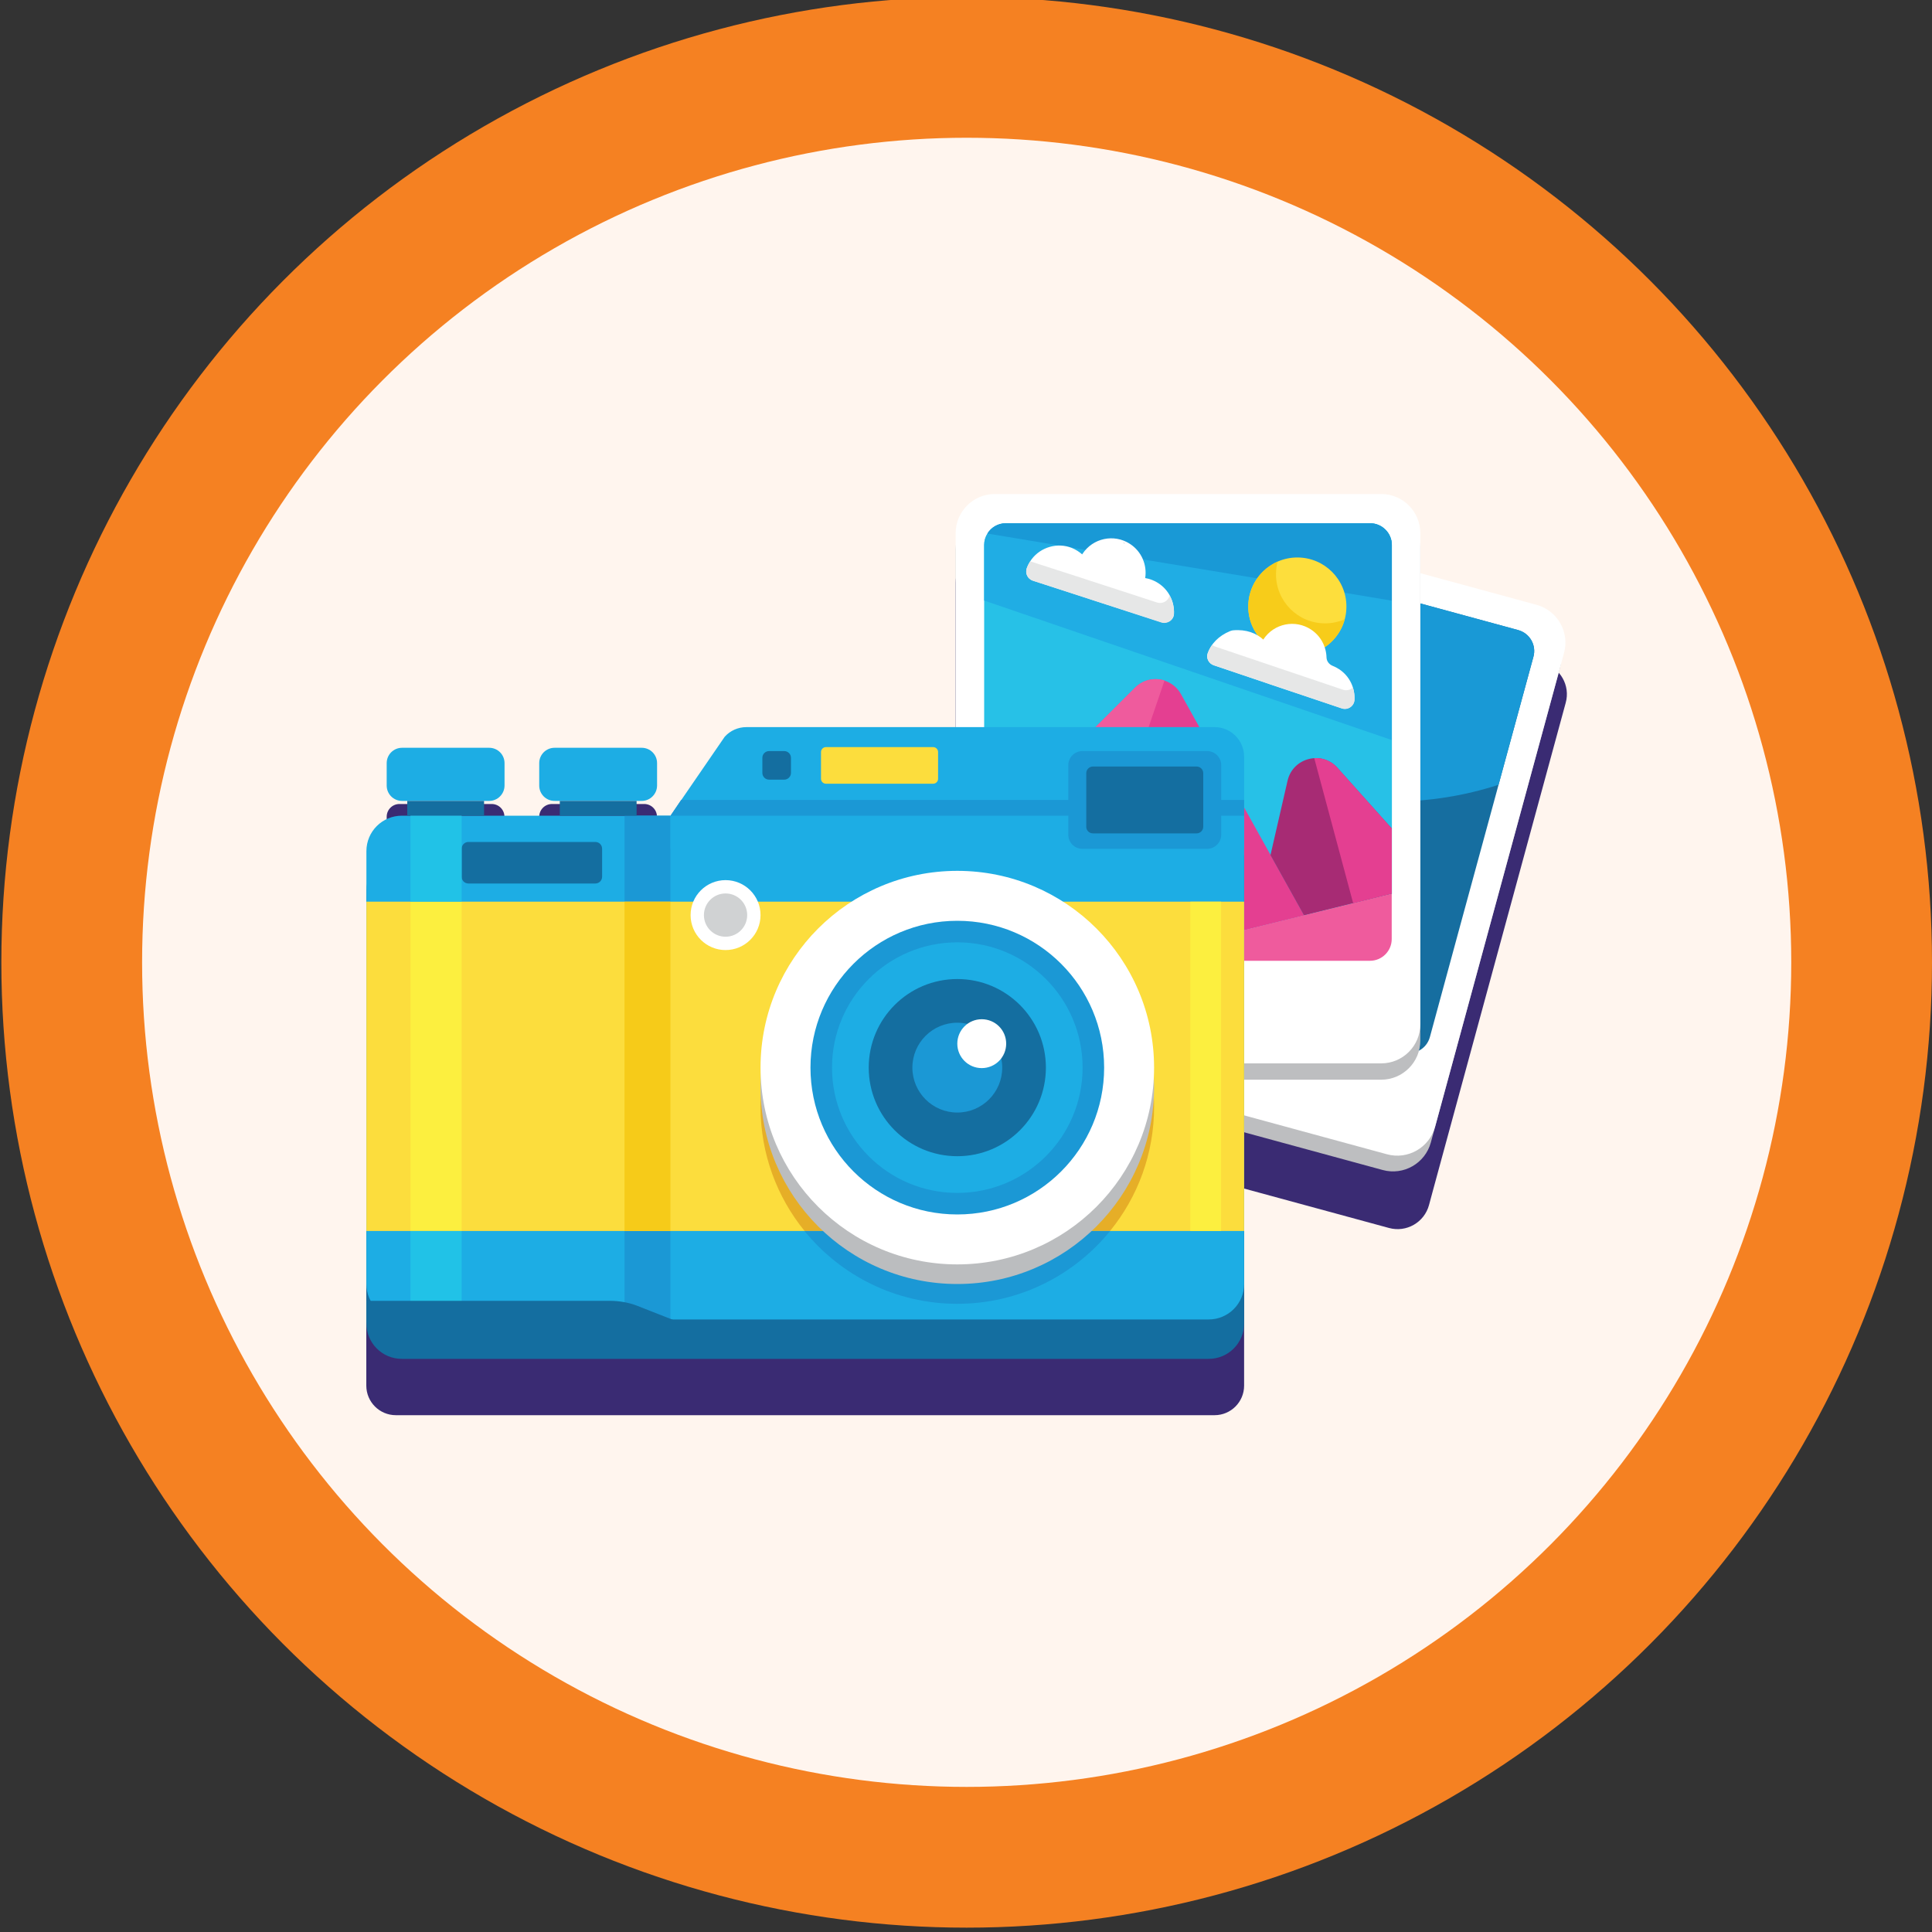
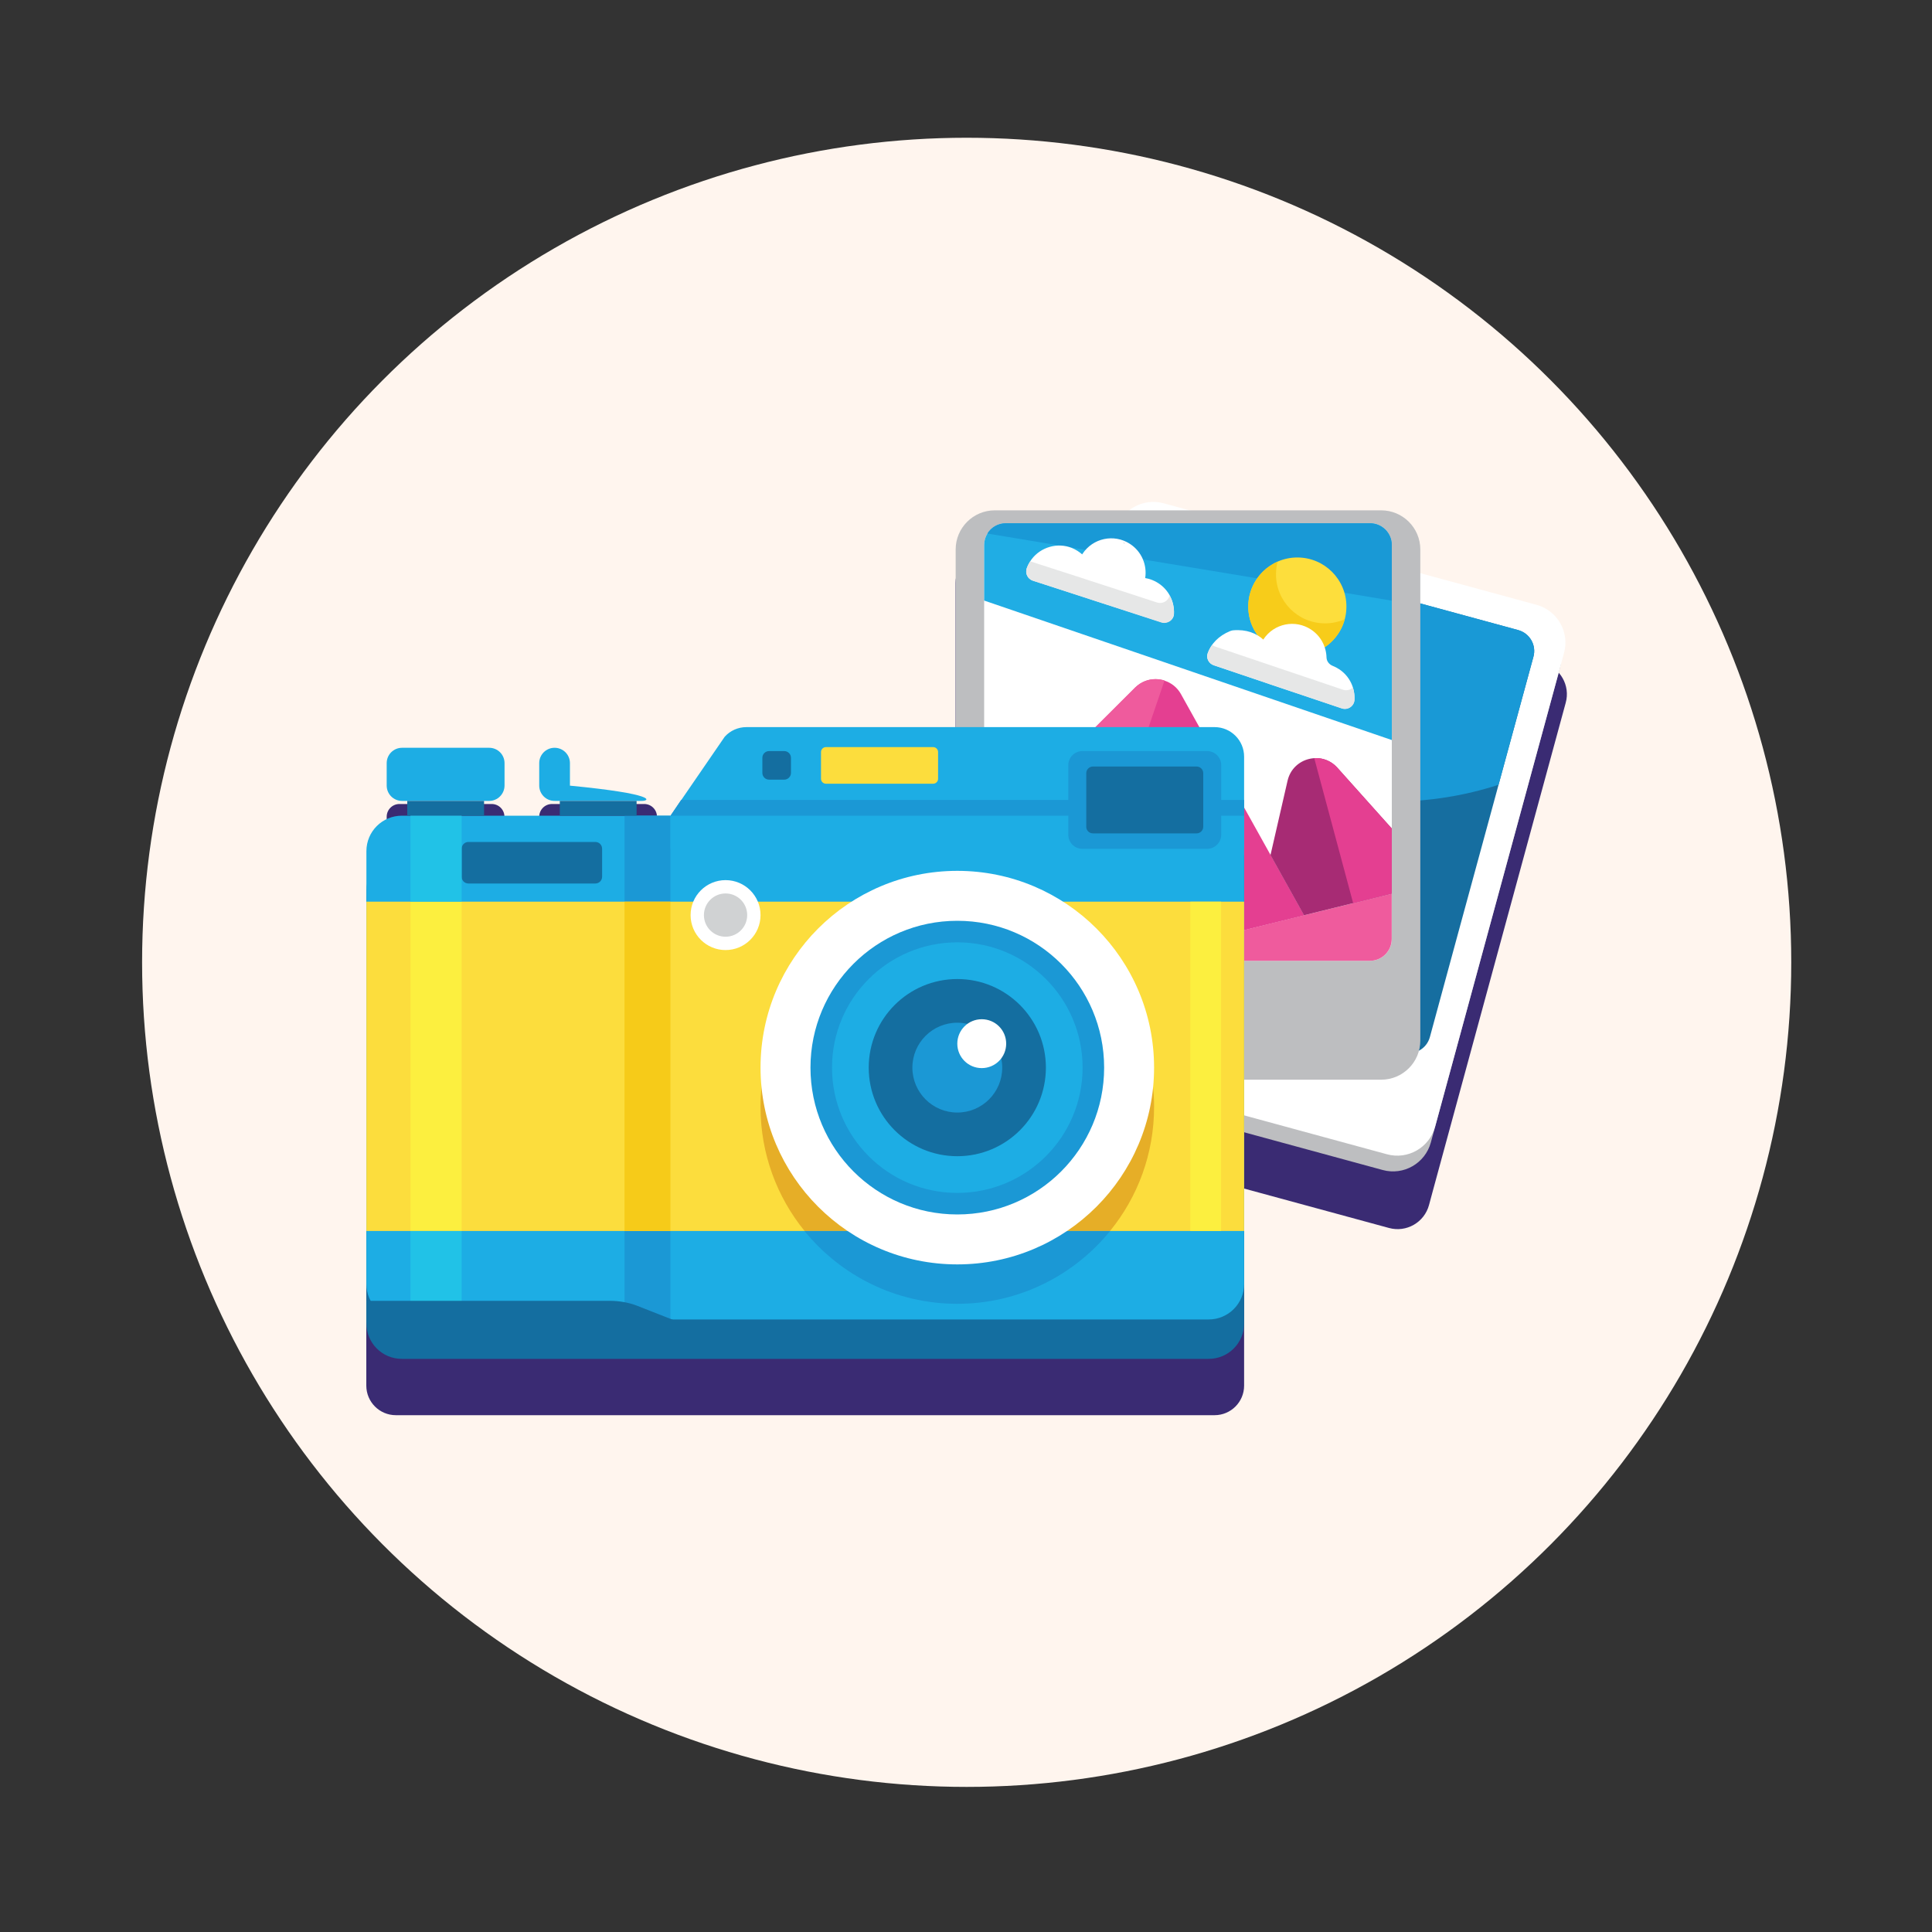
<svg xmlns="http://www.w3.org/2000/svg" version="1.1" baseProfile="tiny" id="Layer_1" x="0px" y="0px" viewBox="0 0 200 200" overflow="visible" xml:space="preserve">
  <rect x="0" y="0" width="200" height="200" fill="#333333" stroke="none" />
  <g>
    <g>
      <g>
-         <circle fill="#F58122" cx="100.07" cy="99.62" r="99.93" />
        <circle fill="#FFF5EE" cx="100.07" cy="99.62" r="85.36" />
      </g>
    </g>
    <path fill="#3A2B73" d="M159.72,68.62l-12.68-3.45v-4.83c0-1.86-1.51-3.38-3.38-3.38H102.3c-1.86,0-3.38,1.51-3.38,3.38V81.1H77.27   c-0.86,0-1.68,0.36-2.26,0.99l-5.61,8.17h-3.51v-1.53h0.8c0.73,0,1.32-0.59,1.32-1.32v-2.86c0-0.73-0.59-1.32-1.32-1.32h-9.55   c-0.73,0-1.32,0.59-1.32,1.32v2.86c0,0.73,0.59,1.32,1.32,1.32h0.8v1.53H50.1v-1.53h0.8c0.73,0,1.32-0.59,1.32-1.32v-2.86   c0-0.73-0.59-1.32-1.32-1.32h-9.55c-0.73,0-1.32,0.59-1.32,1.32v2.86c0,0.73,0.59,1.32,1.32,1.32h0.8v1.53h-1.17   c-1.69,0-3.06,1.37-3.06,3.06v50.12c0,1.69,1.37,3.06,3.06,3.06h84.75c1.69,0,3.06-1.37,3.06-3.06v-20.4l15,4.08   c1.8,0.49,3.65-0.57,4.14-2.37l0.44-1.63c0,0,0,0,0,0l13.71-50.36C162.58,70.97,161.52,69.11,159.72,68.62z" />
    <g>
      <g>
        <g>
          <path fill="#BDBEC0" d="M104.54,110.61l38.6,10.51c2.16,0.59,4.39-0.69,4.98-2.85l13.35-49.05c0.59-2.16-0.69-4.39-2.85-4.98      l-38.6-10.51c-2.16-0.59-4.39,0.69-4.98,2.85l-13.35,49.05C101.1,107.79,102.38,110.02,104.54,110.61z" />
          <path fill="#FFFFFF" d="M104.98,108.98l38.6,10.51c2.16,0.59,4.39-0.69,4.98-2.85l13.35-49.05c0.59-2.16-0.69-4.39-2.85-4.98      l-38.6-10.51c-2.16-0.59-4.39,0.69-4.98,2.85L102.13,104C101.55,106.16,102.82,108.39,104.98,108.98z" />
          <path fill="#166EA0" d="M107.3,96.27l10.72-39.36c0.11-0.41,0.34-0.77,0.63-1.05c0.54-0.52,1.35-0.75,2.13-0.53l36.38,9.9      c1.2,0.33,1.91,1.56,1.58,2.76l-5.31,19.49l0,0l-2.41,8.84l0,0l-1.77,6.51l0,0l-1.23,4.53c-0.33,1.2-1.56,1.91-2.76,1.58      l-25-6.81l-5.08-1.38l0,0l-6.3-1.71C107.68,98.71,106.97,97.47,107.3,96.27z" />
          <path fill="#1999D6" d="M114.99,68.02l3.03-11.12c0.11-0.41,0.34-0.77,0.63-1.05c0.54-0.52,1.35-0.75,2.13-0.53l36.38,9.9      c1.2,0.33,1.91,1.56,1.58,2.76l-3.61,13.26c-3.48,1.13-7.19,1.74-11.05,1.74C132.09,83,121.47,77.09,114.99,68.02z" />
        </g>
        <g>
          <path fill="#BDBEC0" d="M102.98,111.77h40c2.24,0,4.05-1.82,4.05-4.05V56.88c0-2.24-1.82-4.05-4.05-4.05h-40      c-2.24,0-4.05,1.82-4.05,4.05v50.84C98.92,109.95,100.74,111.77,102.98,111.77z" />
-           <path fill="#FFFFFF" d="M102.98,110.08h40c2.24,0,4.05-1.82,4.05-4.05V55.19c0-2.24-1.82-4.05-4.05-4.05h-40      c-2.24,0-4.05,1.82-4.05,4.05v50.84C98.92,108.26,100.74,110.08,102.98,110.08z" />
          <g>
            <g>
              <path fill="#FFFFFF" d="M101.88,56.41v40.8c0,1.24,1.01,2.25,2.25,2.25h37.7c1.24,0,2.25-1.01,2.25-2.25v-40.8        c0-1.24-1.01-2.25-2.25-2.25h-37.7c-0.81,0-1.52,0.43-1.91,1.07C102,55.58,101.88,55.98,101.88,56.41z" />
-               <path fill="#27C1E7" d="M101.88,56.41v40.8c0,1.24,1.01,2.25,2.25,2.25h11.79l19.09-4.7l5.08-1.25l4-0.98v-36.1        c0-1.24-1.01-2.25-2.25-2.25h-37.7c-0.81,0-1.52,0.43-1.91,1.07C102,55.58,101.88,55.98,101.88,56.41z" />
              <path fill="#20ADE4" d="M101.88,56.41v5.76l42.2,14.44v-20.2c0-1.24-1.01-2.25-2.25-2.25h-37.7c-0.81,0-1.52,0.43-1.91,1.07        C102,55.58,101.88,55.98,101.88,56.41z" />
              <path fill="#1999D6" d="M102.21,55.23l7.63,1.27l0.82,0.14l1.73,0.29l5.91,0.98l11.85,1.96l2,0.33l7.02,1.16l4.91,0.82v-5.76        c0-1.24-1.01-2.25-2.25-2.25h-37.7C103.32,54.16,102.6,54.59,102.21,55.23z" />
              <path fill="#EF5B9D" d="M115.91,99.46h25.91c1.24,0,2.25-1.01,2.25-2.25v-4.69l-4,0.98L135,94.75L115.91,99.46z" />
              <path fill="#E43F91" d="M101.88,86.77v10.44c0,1.24,1.01,2.25,2.25,2.25h11.79l19.09-4.7l-3.47-6.23l-9.29-16.68        c-0.39-0.7-1.01-1.17-1.7-1.39c-0.11-0.04-0.23-0.07-0.34-0.09c-0.05-0.01-0.1-0.02-0.15-0.03c-0.06-0.01-0.13-0.02-0.2-0.02        c-0.07-0.01-0.15-0.01-0.22-0.01c-0.76-0.01-1.53,0.28-2.13,0.87L101.88,86.77z" />
              <path fill="#A72B74" d="M144.08,85.77l-5.63-6.29c-1.62-1.81-4.61-1.04-5.16,1.33l-1.77,7.71l3.47,6.23l9.08-2.24V85.77z" />
              <circle fill="#FDDE3C" cx="134.3" cy="62.79" r="5.08" />
              <path fill="#F7CC1A" d="M132.26,58.14c-0.11,0.42-0.17,0.85-0.17,1.31c0,2.8,2.27,5.08,5.08,5.08c0.72,0,1.41-0.15,2.04-0.43        c-0.58,2.17-2.56,3.77-4.91,3.77c-2.8,0-5.08-2.27-5.08-5.08C129.22,60.71,130.47,58.93,132.26,58.14z" />
              <path fill="#FFFFFF" d="M112.69,61.98c-0.01-0.01-0.03-0.02-0.04-0.04c0,0.01-0.01,0.01-0.01,0.02l-5.71-1.85        c-0.54-0.17-0.83-0.76-0.64-1.29c0.11-0.32,0.28-0.62,0.49-0.91c0.95-1.28,2.69-1.78,4.17-1.19c0.41,0.17,0.77,0.4,1.08,0.67        c0.01-0.01,0.02-0.03,0.02-0.04c1.07-1.65,3.27-2.12,4.92-1.05c1.22,0.79,1.79,2.2,1.58,3.54c0.47,0.08,0.94,0.25,1.36,0.53        c1.11,0.72,1.68,1.95,1.62,3.18c-0.04,0.64-0.7,1.05-1.3,0.86L112.69,61.98z" />
              <g>
                <path fill="#E6E7E7" d="M116.24,56.09c0.09,0.05,0.17,0.09,0.25,0.15c-0.05,0.02-0.1,0.04-0.15,0.06         C116.31,56.22,116.28,56.15,116.24,56.09z" />
                <path fill="#E6E7E7" d="M112.2,59.9c0-0.01,0.01-0.01,0.01-0.02c0.01,0.01,0.03,0.02,0.04,0.04l7.53,2.45         c0.57,0.19,1.19-0.17,1.29-0.74c0.33,0.59,0.49,1.27,0.45,1.95c-0.04,0.64-0.7,1.05-1.3,0.86l-7.53-2.45         c-0.01-0.01-0.03-0.02-0.04-0.04c0,0.01-0.01,0.01-0.01,0.02l-5.71-1.85c-0.54-0.17-0.83-0.76-0.64-1.29         c0.09-0.25,0.21-0.49,0.36-0.72L112.2,59.9z" />
              </g>
              <path fill="#FFFFFF" d="M131.39,70.81c-0.01-0.01-0.03-0.02-0.04-0.04c0,0.01-0.01,0.01-0.01,0.02l-5.69-1.92        c-0.52-0.17-0.82-0.74-0.63-1.25c0.34-0.94,1.1-1.79,2.32-2.29c0.1-0.04,0.21-0.07,0.31-0.08c1.37-0.12,2.41,0.3,3.13,0.96        c0.01-0.01,0.02-0.02,0.02-0.04c1.09-1.64,3.3-2.08,4.93-0.99c1.01,0.67,1.56,1.76,1.59,2.88c0.01,0.39,0.27,0.72,0.64,0.87        c0.23,0.09,0.46,0.21,0.67,0.35c1.09,0.72,1.65,1.94,1.58,3.16c-0.04,0.66-0.7,1.09-1.32,0.88L131.39,70.81z" />
              <path fill="#E6E7E7" d="M125.48,66.76c0.09,0.07,0.19,0.13,0.31,0.17l5.69,1.92c0-0.01,0.01-0.01,0.01-0.02        c0.01,0.01,0.03,0.03,0.04,0.04l7.5,2.53c0.37,0.13,0.76,0.02,1.02-0.23c0.13,0.42,0.19,0.85,0.17,1.29        c-0.04,0.66-0.7,1.09-1.32,0.88l-7.5-2.53c-0.01-0.01-0.03-0.02-0.04-0.04c0,0.01-0.01,0.01-0.01,0.02l-5.69-1.92        c-0.52-0.17-0.82-0.74-0.63-1.25C125.13,67.32,125.28,67.03,125.48,66.76z" />
              <path fill="#EF5B9D" d="M101.88,86.77v10.44c0,1.24,1.01,2.25,2.25,2.25h6.53l9.89-29.01v-0.01        c-0.11-0.03-0.23-0.07-0.34-0.08c-0.05-0.01-0.1-0.02-0.15-0.03c-0.06-0.01-0.13-0.02-0.2-0.02        c-0.07-0.01-0.15-0.01-0.22-0.01c-0.76-0.01-1.53,0.28-2.13,0.87L101.88,86.77z" />
              <path fill="#E43F91" d="M136.05,78.48c0.86-0.05,1.74,0.26,2.4,1l5.63,6.29v6.74l-4,0.99L136.05,78.48z" />
            </g>
          </g>
        </g>
      </g>
      <g>
        <path fill="#146EA0" d="M125.12,140.67H41.6c-2.03,0-3.67-1.64-3.67-3.67V92.18c0-2.03,1.64-3.67,3.67-3.67h87.19V137     C128.79,139.03,127.15,140.67,125.12,140.67z" />
        <path fill="#1DADE4" d="M125.12,136.59H41.6c-2.03,0-3.67-1.64-3.67-3.67V88.11c0-2.03,1.64-3.67,3.67-3.67h87.19v48.48     C128.79,134.95,127.15,136.59,125.12,136.59z" />
        <rect x="64.65" y="84.44" fill="#1B98D5" width="4.75" height="52.15" />
        <path fill="#1DADE4" d="M77.27,75.27h48.46c1.69,0,3.06,1.37,3.06,3.06v6.11v3.4H69.41v-3.4l5.61-8.17     C75.59,75.63,76.41,75.27,77.27,75.27z" />
-         <path fill="#1DADE4" d="M66.43,82.91h-9.02c-0.88,0-1.59-0.71-1.59-1.59V79c0-0.88,0.71-1.59,1.59-1.59h9.02     c0.88,0,1.59,0.71,1.59,1.59v2.33C68.01,82.2,67.3,82.91,66.43,82.91z" />
+         <path fill="#1DADE4" d="M66.43,82.91h-9.02c-0.88,0-1.59-0.71-1.59-1.59V79c0-0.88,0.71-1.59,1.59-1.59c0.88,0,1.59,0.71,1.59,1.59v2.33C68.01,82.2,67.3,82.91,66.43,82.91z" />
        <path fill="#1DADE4" d="M50.64,82.91h-9.02c-0.88,0-1.59-0.71-1.59-1.59V79c0-0.88,0.71-1.59,1.59-1.59h9.02     c0.88,0,1.59,0.71,1.59,1.59v2.33C52.22,82.2,51.51,82.91,50.64,82.91z" />
        <rect x="57.95" y="82.91" fill="#146EA0" width="7.95" height="1.53" />
        <rect x="42.16" y="82.91" fill="#146EA0" width="7.95" height="1.53" />
        <rect x="37.93" y="93.34" fill="#FCDD3D" width="90.86" height="34.09" />
        <path fill="#E6AE27" d="M99.1,94.22c-11.25,0-20.37,9.12-20.37,20.37c0,4.87,1.71,9.33,4.55,12.83h31.64     c2.85-3.5,4.55-7.97,4.55-12.83C119.47,103.34,110.35,94.22,99.1,94.22z" />
        <rect x="64.65" y="93.34" fill="#F6CB19" width="4.75" height="34.09" />
        <path fill="#1B98D5" d="M83.28,127.43c3.74,4.6,9.43,7.54,15.82,7.54c6.39,0,12.08-2.94,15.82-7.54H83.28z" />
-         <circle fill="#BBBDBF" cx="99.1" cy="112.55" r="20.37" />
        <circle fill="#FFFFFF" cx="99.1" cy="110.52" r="20.37" />
        <circle fill="#1B98D5" cx="99.1" cy="110.52" r="15.2" />
        <circle fill="#1DADE4" cx="99.1" cy="110.52" r="12.97" />
        <circle fill="#146EA0" cx="99.1" cy="110.52" r="9.17" />
        <circle fill="#1B98D5" cx="99.1" cy="110.52" r="4.65" />
        <path fill="#FFFFFF" d="M104.16,108.04c0,1.4-1.13,2.53-2.53,2.53c-1.4,0-2.53-1.13-2.53-2.53s1.13-2.53,2.53-2.53     C103.03,105.51,104.16,106.64,104.16,108.04z" />
        <path fill="#146EA0" d="M81.18,80.71h-1.56c-0.39,0-0.7-0.31-0.7-0.7v-1.56c0-0.39,0.31-0.7,0.7-0.7h1.56     c0.39,0,0.7,0.31,0.7,0.7v1.56C81.88,80.39,81.57,80.71,81.18,80.71z" />
        <circle fill="#FFFFFF" cx="75.11" cy="94.73" r="3.62" />
        <circle fill="#D0D2D3" cx="75.11" cy="94.73" r="2.24" />
        <path fill="#146EA0" d="M61.63,91.46H48.49c-0.39,0-0.7-0.31-0.7-0.7v-2.9c0-0.39,0.31-0.7,0.7-0.7h13.14     c0.39,0,0.7,0.31,0.7,0.7v2.9C62.33,91.15,62.01,91.46,61.63,91.46z" />
        <rect x="42.49" y="93.34" fill="#FCEF3F" width="5.3" height="34.09" />
        <rect x="42.49" y="84.44" fill="#21C2E7" width="5.3" height="8.9" />
        <rect x="42.49" y="127.43" fill="#21C2E7" width="5.3" height="9.17" />
        <rect x="123.22" y="93.34" fill="#FCEF3F" width="3.19" height="34.09" />
        <g>
          <path fill="#FCDD3D" d="M85.5,81.13H96.6c0.28,0,0.51-0.23,0.51-0.51v-2.77c0-0.28-0.23-0.51-0.51-0.51H85.5      c-0.28,0-0.51,0.23-0.51,0.51v2.77C84.99,80.9,85.22,81.13,85.5,81.13z" />
        </g>
        <path fill="#146EA0" d="M70.35,136.9H37.93v-2.24H63.1c1.01,0,2,0.18,2.85,0.51L70.35,136.9z" />
        <polygon fill="#1B98D5" points="128.79,82.81 70.51,82.81 69.41,84.44 128.79,84.44    " />
        <path fill="#1B98D5" d="M112.05,87.87h12.91c0.8,0,1.46-0.65,1.46-1.46v-7.2c0-0.8-0.65-1.46-1.46-1.46h-12.91     c-0.8,0-1.46,0.65-1.46,1.46v7.2C110.59,87.22,111.24,87.87,112.05,87.87z" />
        <path fill="#146EA0" d="M113.14,86.27h10.73c0.38,0,0.69-0.31,0.69-0.69v-5.54c0-0.38-0.31-0.69-0.69-0.69h-10.73     c-0.38,0-0.69,0.31-0.69,0.69v5.54C112.44,85.96,112.75,86.27,113.14,86.27z" />
      </g>
    </g>
  </g>
</svg>